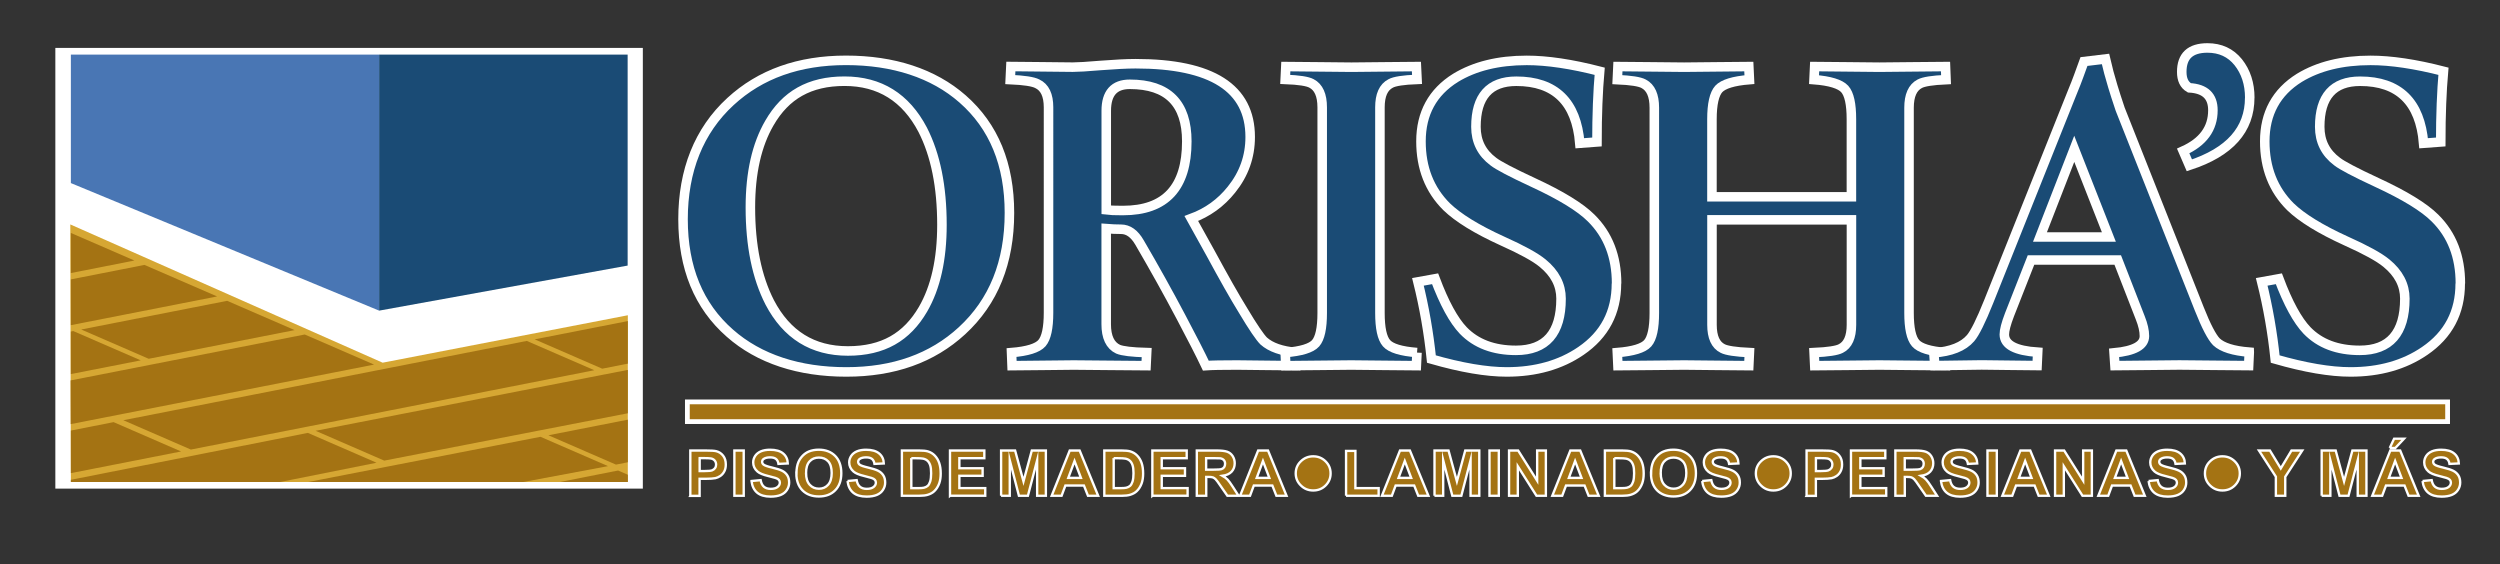
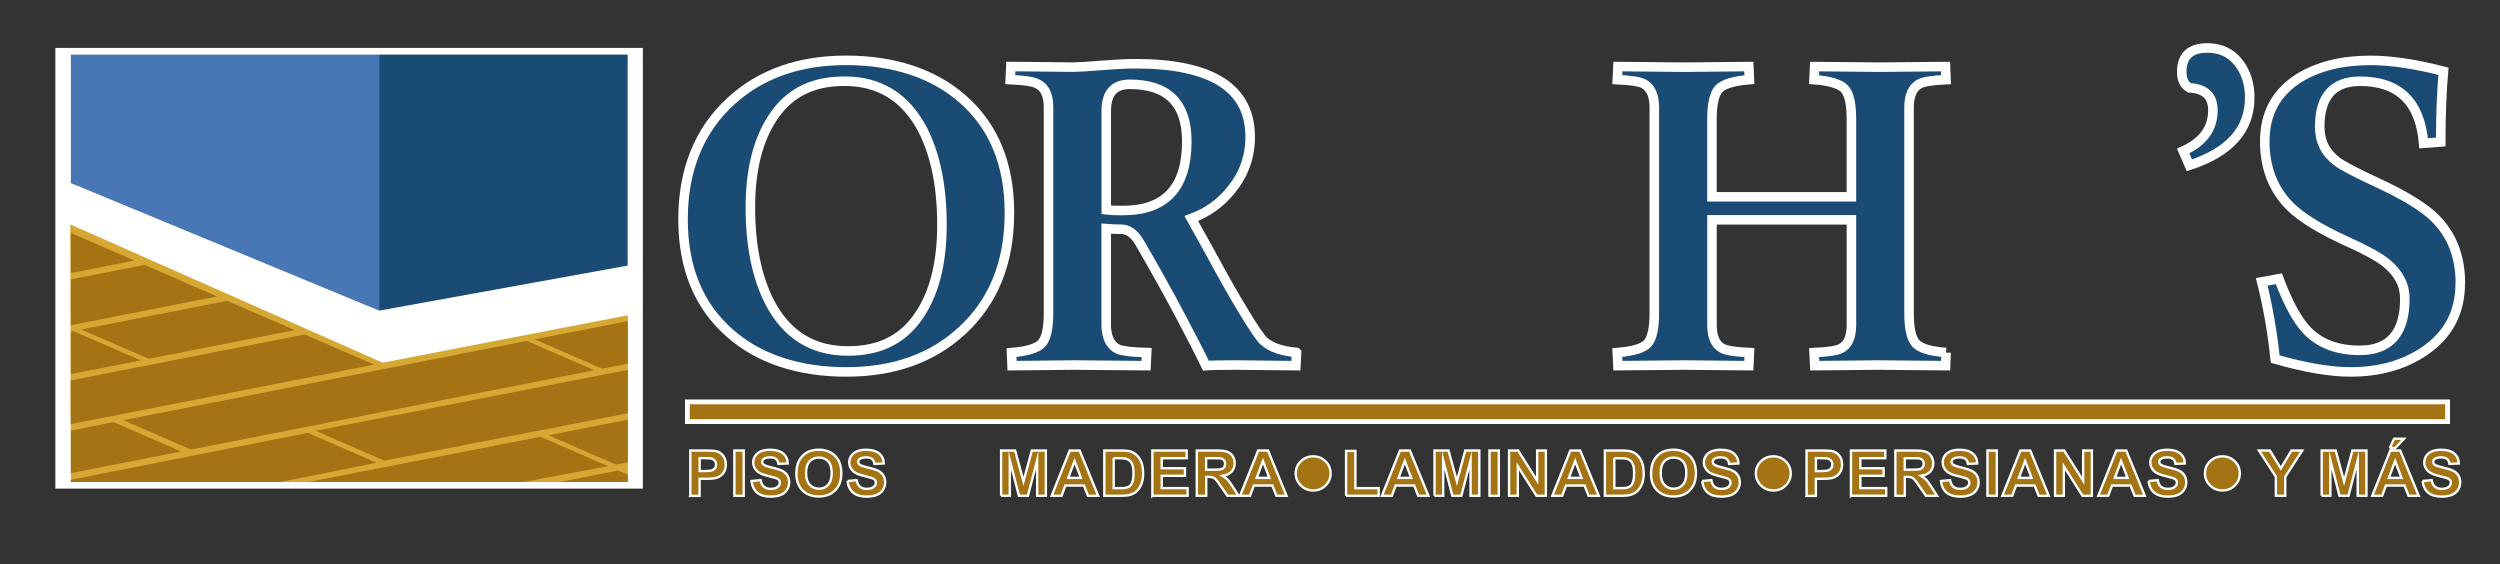
<svg xmlns="http://www.w3.org/2000/svg" id="Capa_2" data-name="Capa 2" viewBox="0 0 524.9 118.45">
  <rect x="0" y="0" width="524.9" height="118.45" fill="#333333" stroke="none" />
  <defs>
    <style>      .cls-1 {        stroke-width: 2px;      }      .cls-1, .cls-2 {        fill: #1a4b75;      }      .cls-1, .cls-3, .cls-4 {        stroke: #fff;        stroke-miterlimit: 10;      }      .cls-5 {        fill: #d6a733;      }      .cls-5, .cls-6, .cls-2, .cls-7, .cls-8 {        stroke-width: 0px;      }      .cls-5, .cls-6, .cls-2, .cls-8 {        fill-rule: evenodd;      }      .cls-6, .cls-3, .cls-4 {        fill: #a47313;      }      .cls-7 {        fill: #fff;      }      .cls-8 {        fill: #4976b4;      }      .cls-4 {        stroke-width: .5px;      }    </style>
  </defs>
  <path class="cls-1" d="M197.77,47.21c0-8.04-1.34-14.67-4.04-19.96-3.56-6.79-9.03-10.2-16.41-10.2s-12.39,2.92-15.77,8.77c-2.66,4.58-4,10.47-4,17.73,0,8.02,1.36,14.67,4.06,19.94,3.56,6.81,9.03,10.2,16.41,10.2s12.37-2.92,15.77-8.75c2.66-4.58,3.98-10.49,3.98-17.73M211.94,44.71c0,10.38-3.32,18.62-9.97,24.74-6.26,5.76-14.34,8.64-24.27,8.64s-18.32-2.72-24.45-8.13c-6.57-5.76-9.84-13.73-9.84-23.93s3.32-18.62,9.97-24.72c6.26-5.76,14.34-8.64,24.25-8.64s18.32,2.7,24.47,8.1c6.57,5.76,9.84,13.73,9.84,23.93Z" />
  <path class="cls-1" d="M249.18,29.69c0-7.99-3.98-11.99-11.97-11.99-3.29,0-4.94,1.85-4.94,5.56v20.81c.68.09,1.78.13,3.27.13h.26c8.92,0,13.38-4.84,13.38-14.51M272.22,74.03l-.13,2.75c-1.27,0-3.34-.02-6.17-.07-2.83-.04-4.9-.07-6.17-.07-3.18,0-5.36.04-6.57.13-1.12-2.37-2.86-5.76-5.21-10.2-2.7-5.11-5.6-10.32-8.7-15.63-1.08-1.88-2.37-2.81-3.91-2.81-.94,0-1.98-.04-3.1-.13v20.07c0,2.7.83,4.47,2.5,5.25.9.38,2.9.63,6,.71l-.13,2.75c-1.56,0-4.09-.02-7.6-.07-3.51-.04-6.04-.07-7.6-.07-1.23,0-3.4.02-6.5.07-3.07.04-5.23.07-6.44.07l-.11-2.75c3.34-.27,5.47-.94,6.39-1.99.92-1.07,1.38-3.19,1.38-6.39V22.54c0-2.57-.79-4.22-2.37-4.96-.86-.45-2.75-.74-5.67-.87l.13-2.75c1.36,0,3.54.02,6.5.07,2.94.04,5.12.07,6.5.07,1.01,0,2.99-.11,5.91-.36,2.92-.22,5.34-.36,7.27-.36,16.06,0,24.07,5.14,24.07,15.38,0,4.13-1.32,7.81-3.93,11.05-2.22,2.79-5.03,4.82-8.43,6.07.9,1.61,2.26,4.06,4.06,7.32,2.75,5.07,5.01,9.09,6.83,12.03,2.09,3.51,3.54,5.6,4.3,6.36,1.49,1.34,3.8,2.14,6.87,2.41Z" />
-   <path class="cls-1" d="M297.51,74.03l-.13,2.75c-1.21,0-3.47-.02-6.83-.07-3.34-.04-5.64-.07-6.87-.07s-3.54.02-6.9.07c-3.34.04-5.62.07-6.81.07l-.13-2.75c3.34-.27,5.47-.92,6.39-1.96.92-1.05,1.38-3.17,1.38-6.34V22.54c0-2.57-.75-4.24-2.24-5.02-.81-.45-2.66-.74-5.53-.85l.13-2.7c1.03,0,3.32.02,6.88.07,3.56.04,5.86.07,6.9.07s3.29-.02,6.81-.07c3.51-.04,5.8-.07,6.83-.07l.13,2.7c-2.88.11-4.72.4-5.53.85-1.52.78-2.26,2.46-2.26,5.02v43.18c0,3.17.46,5.29,1.38,6.34.92,1.05,3.05,1.7,6.41,1.96" />
-   <path class="cls-1" d="M339.39,59.51c0,6.05-2.48,10.78-7.47,14.18-4.28,2.93-9.47,4.4-15.57,4.4-4.24,0-9.51-.89-15.81-2.7-.57-5.54-1.52-10.94-2.83-16.21l3.6-.65c1.93,5.14,3.91,8.75,5.91,10.85,2.7,2.79,6.39,4.18,11.07,4.18,6.3,0,9.47-3.62,9.47-10.85,0-2.88-1.3-5.36-3.87-7.46-1.54-1.27-4.35-2.81-8.43-4.64-5.45-2.48-9.33-4.89-11.71-7.19-3.6-3.57-5.4-8.15-5.4-13.73,0-5.89,2.44-10.34,7.27-13.35,4-2.43,8.96-3.66,14.94-3.66,4.28,0,9.4.76,15.31,2.28-.37,4.2-.57,9.15-.57,14.85l-3.6.27c-.72-8.66-5.18-13.02-13.33-13.02-5.64,0-8.48,3.19-8.48,9.56,0,3.06,1.21,5.49,3.67,7.32.99.78,3.76,2.25,8.35,4.38,5.84,2.7,9.91,5.2,12.17,7.46,3.56,3.51,5.34,8.08,5.34,13.75" />
  <path class="cls-1" d="M408.61,74.03l-.11,2.75c-1.21,0-3.51-.02-6.92-.07-3.43-.04-5.75-.07-6.98-.07-1.47,0-3.73.02-6.79.07-3.07.04-5.34.07-6.79.07l-.13-2.75c2.92-.13,4.79-.42,5.6-.85,1.49-.74,2.24-2.41,2.24-4.98v-22.04h-29.28v22.04c0,2.57.75,4.24,2.26,4.98.81.42,2.68.71,5.6.85l-.13,2.75c-1.47,0-3.73-.02-6.79-.07-3.07-.04-5.34-.07-6.79-.07-1.25,0-3.58.02-6.98.07-3.43.04-5.73.07-6.92.07l-.13-2.75c3.34-.27,5.47-.92,6.39-1.96.92-1.05,1.38-3.17,1.38-6.34V22.61c0-2.57-.75-4.24-2.24-5.02-.81-.45-2.66-.74-5.53-.87l.13-2.75c1.03,0,3.34.02,6.94.07,3.6.04,5.93.07,6.96.07,1.63,0,3.89-.02,6.79-.07,2.88-.04,5.16-.07,6.79-.07l.13,2.75c-3.36.27-5.49.94-6.44,1.96-.94,1.05-1.43,3.17-1.43,6.36v16.28h29.28v-16.28c0-3.19-.46-5.31-1.41-6.36-.94-1.03-3.1-1.7-6.44-1.96l.13-2.75c1.63,0,3.89.02,6.79.07,2.9.04,5.16.07,6.79.07,1.03,0,3.34-.02,6.94-.07,3.6-.04,5.93-.07,6.96-.07l.11,2.75c-2.86.13-4.7.42-5.53.87-1.49.78-2.24,2.46-2.24,5.02v43.11c0,3.17.46,5.29,1.38,6.34.92,1.05,3.05,1.7,6.39,1.96" />
-   <path class="cls-1" d="M442.78,49.76l-7.27-18.51-7.2,18.51h14.47ZM472.26,73.96l-.13,2.81c-1.47,0-3.89-.02-7.27-.07-3.4-.04-5.82-.07-7.27-.07-1.34,0-3.6.02-6.77.07-3.18.04-5.43.07-6.77.07l-.18-2.68c4.24-.4,6.37-1.56,6.37-3.53,0-1.09-.29-2.37-.86-3.8l-4.74-12.17h-18.21l-4.52,11.5c-.72,1.88-1.08,3.26-1.08,4.13,0,2.19,2.33,3.42,7.01,3.73l-.13,2.81c-1.23,0-3.18-.02-5.82-.07-2.64-.04-4.57-.07-5.82-.07-1.12,0-2.77.02-4.96.07-2.17.04-3.8.07-4.88.07l-.2-2.68c3.6-.27,6.17-1.29,7.71-3.08.9-1.05,2.17-3.59,3.8-7.66l17.51-43.83c.64-1.56,1.1-2.72,1.36-3.46l1.14-3.13,4.52-.54c.42,1.83.92,3.75,1.54,5.76.33,1.14.86,2.72,1.54,4.78l16.61,41.93c1.45,3.66,2.66,5.96,3.6,6.92,1.25,1.18,3.54,1.9,6.9,2.17Z" />
  <path class="cls-1" d="M472.35,20.51c0,6.72-4.22,11.45-12.67,14.2l-1.3-3.01c4.17-1.88,6.24-4.71,6.24-8.55,0-2.97-1.65-4.53-4.94-4.71-1.08-.63-1.6-1.72-1.6-3.35,0-3.35,1.8-5.02,5.4-5.02,2.7,0,4.85,1,6.46,2.99,1.6,2.01,2.42,4.51,2.42,7.46" />
  <path class="cls-1" d="M516.55,59.51c0,6.05-2.48,10.78-7.47,14.18-4.28,2.93-9.47,4.4-15.57,4.4-4.24,0-9.51-.89-15.81-2.7-.57-5.54-1.52-10.94-2.83-16.21l3.6-.65c1.93,5.14,3.91,8.75,5.91,10.85,2.7,2.79,6.39,4.18,11.07,4.18,6.3,0,9.47-3.62,9.47-10.85,0-2.88-1.3-5.36-3.87-7.46-1.54-1.27-4.35-2.81-8.43-4.64-5.45-2.48-9.33-4.89-11.71-7.19-3.6-3.57-5.4-8.15-5.4-13.73,0-5.89,2.44-10.34,7.27-13.35,4-2.43,8.96-3.66,14.94-3.66,4.28,0,9.4.76,15.31,2.28-.37,4.2-.57,9.15-.57,14.85l-3.6.27c-.72-8.66-5.18-13.02-13.33-13.02-5.64,0-8.48,3.19-8.48,9.56,0,3.06,1.21,5.49,3.67,7.32.99.78,3.76,2.25,8.35,4.38,5.84,2.7,9.91,5.2,12.17,7.46,3.56,3.51,5.34,8.08,5.34,13.75" />
  <path class="cls-4" d="M177.95,100.99l1.91-.18c.12.63.35,1.09.7,1.39.35.29.83.44,1.42.44.64,0,1.11-.13,1.44-.39.32-.26.48-.57.48-.92,0-.22-.07-.41-.2-.57-.14-.16-.37-.3-.72-.41-.23-.08-.75-.22-1.57-.42-1.06-.25-1.79-.56-2.21-.93-.6-.53-.9-1.16-.9-1.92,0-.48.14-.93.42-1.36.28-.42.69-.74,1.21-.96.53-.22,1.16-.33,1.91-.33,1.22,0,2.14.26,2.76.79.62.52.94,1.22.97,2.09l-1.96.09c-.08-.49-.26-.84-.54-1.05-.28-.22-.69-.32-1.24-.32s-1.02.11-1.34.34c-.2.15-.31.34-.31.59,0,.23.1.42.29.58.25.2.85.41,1.8.63.96.22,1.66.45,2.12.68.46.23.82.56,1.08.97.26.41.38.91.38,1.51,0,.54-.15,1.05-.46,1.53-.31.48-.75.83-1.31,1.06-.56.23-1.27.35-2.12.35-1.23,0-2.17-.28-2.83-.83-.66-.56-1.05-1.36-1.18-2.43M169.24,99.33c0,1.08.26,1.9.77,2.45.51.56,1.16.83,1.94.83s1.42-.27,1.92-.83c.5-.55.75-1.37.75-2.47s-.24-1.91-.73-2.44c-.49-.53-1.14-.8-1.95-.8s-1.47.27-1.96.81c-.5.54-.74,1.36-.74,2.45ZM167.22,99.4c0-.97.15-1.78.44-2.44.22-.48.52-.91.9-1.3.38-.38.8-.67,1.26-.86.6-.25,1.3-.38,2.09-.38,1.43,0,2.58.44,3.44,1.3.86.87,1.29,2.08,1.29,3.63s-.43,2.73-1.28,3.59c-.85.87-2,1.3-3.43,1.3s-2.6-.43-3.45-1.29c-.85-.86-1.28-2.05-1.28-3.56ZM157.79,100.99l1.91-.18c.12.63.35,1.09.7,1.39.35.29.83.44,1.42.44.64,0,1.11-.13,1.44-.39.32-.26.48-.57.48-.92,0-.22-.07-.41-.2-.57-.14-.16-.37-.3-.72-.41-.23-.08-.75-.22-1.57-.42-1.06-.25-1.79-.56-2.21-.93-.6-.53-.9-1.16-.9-1.92,0-.48.14-.93.42-1.36.28-.42.69-.74,1.21-.96.53-.22,1.16-.33,1.91-.33,1.22,0,2.14.26,2.76.79.62.52.94,1.22.97,2.09l-1.96.09c-.08-.49-.26-.84-.54-1.05-.28-.22-.69-.32-1.24-.32s-1.02.11-1.34.34c-.2.15-.31.34-.31.59,0,.23.1.42.29.58.25.2.85.41,1.8.63.96.22,1.66.45,2.12.68.46.23.82.56,1.08.97.26.41.38.91.38,1.51,0,.54-.15,1.05-.46,1.53-.31.48-.75.83-1.31,1.06-.56.23-1.27.35-2.12.35-1.23,0-2.17-.28-2.83-.83-.66-.56-1.05-1.36-1.18-2.43ZM154.19,104.09v-9.5h1.96v9.5h-1.96ZM146.9,96.2v2.7h1.07c.77,0,1.29-.05,1.55-.15.26-.1.46-.26.61-.47.15-.21.22-.46.22-.74,0-.34-.1-.63-.31-.86-.21-.23-.47-.37-.78-.42-.24-.04-.71-.07-1.42-.07h-.94ZM144.94,104.09v-9.5h3.15c1.19,0,1.97.05,2.33.15.56.15,1.02.45,1.4.93.38.48.57,1.09.57,1.85,0,.59-.11,1.08-.33,1.48-.22.4-.49.71-.83.94-.34.23-.67.37-1.02.45-.47.09-1.15.14-2.04.14h-1.28v3.58h-1.96Z" />
-   <path class="cls-4" d="M199.46,104.09v-9.5h7.21v1.61h-5.24v2.11h4.88v1.59h-4.88v2.58h5.43v1.6h-7.39ZM191.34,96.2v6.29h1.46c.55,0,.94-.03,1.19-.09.32-.08.59-.21.79-.39.21-.19.38-.49.52-.91.13-.43.2-1.01.2-1.74s-.07-1.3-.2-1.69c-.13-.39-.32-.7-.56-.92-.24-.22-.54-.37-.91-.45-.27-.06-.81-.09-1.61-.09h-.88ZM189.37,94.59h3.58c.81,0,1.43.06,1.85.18.57.17,1.06.46,1.46.88.41.42.72.93.93,1.54.21.61.32,1.35.32,2.24,0,.78-.1,1.46-.3,2.03-.25.69-.6,1.25-1.05,1.67-.34.33-.8.58-1.38.76-.43.13-1.01.2-1.73.2h-3.69v-9.5Z" />
  <path class="cls-4" d="M266.51,100.33l-1.34-3.53-1.31,3.53h2.65ZM270.12,104.09h-2.13l-.85-2.15h-3.89l-.8,2.15h-2.08l3.79-9.5h2.07l3.89,9.5ZM253.24,98.61h1.46c.94,0,1.53-.04,1.77-.12.23-.08.42-.21.55-.4.13-.19.2-.43.2-.71,0-.32-.09-.58-.26-.77-.18-.2-.42-.32-.75-.38-.16-.02-.63-.03-1.43-.03h-1.54v2.41ZM251.28,104.09v-9.5h4.13c1.04,0,1.8.09,2.27.26.47.17.85.48,1.13.91.28.44.43.94.43,1.5,0,.71-.22,1.3-.64,1.76-.43.47-1.07.76-1.92.88.42.24.77.51,1.05.79.28.29.65.8,1.12,1.54l1.19,1.86h-2.34l-1.43-2.06c-.5-.74-.84-1.21-1.03-1.4-.19-.19-.39-.32-.59-.4-.21-.07-.54-.1-.99-.1h-.4v3.96h-1.96ZM241.95,104.09v-9.5h7.21v1.61h-5.24v2.11h4.88v1.59h-4.88v2.58h5.43v1.6h-7.39ZM233.83,96.2v6.29h1.46c.55,0,.94-.03,1.19-.09.32-.08.59-.21.79-.39.21-.19.38-.49.52-.91.13-.43.2-1.01.2-1.74s-.07-1.3-.2-1.69c-.13-.39-.32-.7-.56-.92-.24-.22-.54-.37-.91-.45-.27-.06-.81-.09-1.61-.09h-.88ZM231.87,94.59h3.58c.81,0,1.43.06,1.85.18.57.17,1.06.46,1.46.88.41.42.72.93.93,1.54.21.61.32,1.35.32,2.24,0,.78-.1,1.46-.3,2.03-.25.69-.6,1.25-1.05,1.67-.34.33-.8.58-1.38.76-.43.13-1.01.2-1.73.2h-3.69v-9.5ZM226.95,100.33l-1.34-3.53-1.31,3.53h2.65ZM230.56,104.09h-2.13l-.85-2.15h-3.89l-.8,2.15h-2.08l3.79-9.5h2.08l3.89,9.5ZM210.19,104.09v-9.5h2.94l1.76,6.48,1.75-6.48h2.95v9.5h-1.83v-7.47l-1.94,7.47h-1.89l-1.92-7.47v7.47h-1.83Z" />
  <path class="cls-4" d="M279.37,99.4c0,.99-.35,1.84-1.06,2.54-.71.7-1.57,1.04-2.59,1.04s-1.89-.35-2.6-1.06c-.72-.7-1.07-1.55-1.07-2.53s.35-1.84,1.07-2.53c.72-.7,1.58-1.05,2.6-1.05s1.88.35,2.59,1.05c.71.7,1.06,1.54,1.06,2.53" />
  <path class="cls-4" d="M357.39,100.99l1.91-.18c.12.63.35,1.09.7,1.39.35.29.83.44,1.42.44.64,0,1.11-.13,1.44-.39.32-.26.48-.57.48-.92,0-.22-.07-.41-.2-.57-.14-.16-.37-.3-.72-.41-.23-.08-.75-.22-1.57-.42-1.06-.25-1.79-.56-2.21-.93-.6-.53-.9-1.16-.9-1.92,0-.48.14-.93.42-1.36.28-.42.69-.74,1.21-.96.53-.22,1.16-.33,1.91-.33,1.22,0,2.14.26,2.76.79.62.52.94,1.22.97,2.09l-1.96.09c-.08-.49-.26-.84-.54-1.05-.28-.22-.69-.32-1.24-.32s-1.02.11-1.34.34c-.2.15-.31.34-.31.59,0,.23.1.42.29.58.25.2.85.41,1.8.63.96.22,1.66.45,2.12.68.46.23.82.56,1.08.97.26.41.38.91.38,1.51,0,.54-.15,1.05-.46,1.53-.31.48-.75.83-1.31,1.06-.56.23-1.27.35-2.12.35-1.23,0-2.17-.28-2.83-.83-.66-.56-1.05-1.36-1.18-2.43M348.68,99.33c0,1.08.26,1.9.77,2.45.51.56,1.16.83,1.94.83s1.42-.27,1.92-.83c.5-.55.75-1.37.75-2.47s-.24-1.91-.73-2.44c-.49-.53-1.14-.8-1.95-.8s-1.47.27-1.96.81c-.5.54-.74,1.36-.74,2.45ZM346.66,99.4c0-.97.15-1.78.44-2.44.22-.48.52-.91.9-1.3.38-.38.8-.67,1.26-.86.6-.25,1.3-.38,2.09-.38,1.43,0,2.58.44,3.44,1.3.86.87,1.29,2.08,1.29,3.63s-.43,2.73-1.28,3.59c-.85.87-2,1.3-3.43,1.3s-2.6-.43-3.45-1.29c-.85-.86-1.28-2.05-1.28-3.56ZM338.94,96.2v6.29h1.46c.55,0,.94-.03,1.19-.09.32-.08.59-.21.79-.39.21-.19.38-.49.52-.91.13-.43.2-1.01.2-1.74s-.07-1.3-.2-1.69c-.13-.39-.32-.7-.56-.92-.24-.22-.54-.37-.91-.45-.27-.06-.81-.09-1.61-.09h-.88ZM336.97,94.59h3.58c.81,0,1.43.06,1.85.18.57.17,1.06.46,1.46.88.41.42.72.93.93,1.54.21.61.32,1.35.32,2.24,0,.78-.1,1.46-.3,2.03-.25.69-.6,1.25-1.05,1.67-.34.33-.8.58-1.38.76-.43.13-1.01.2-1.73.2h-3.69v-9.5ZM332.05,100.33l-1.34-3.53-1.31,3.53h2.65ZM335.67,104.09h-2.13l-.85-2.15h-3.89l-.8,2.15h-2.08l3.79-9.5h2.07l3.89,9.5ZM316.84,104.09v-9.5h1.91l3.99,6.34v-6.34h1.83v9.5h-1.97l-3.92-6.19v6.19h-1.83ZM312.73,104.09v-9.5h1.96v9.5h-1.96ZM301.19,104.09v-9.5h2.94l1.76,6.48,1.75-6.48h2.95v9.5h-1.83v-7.47l-1.94,7.47h-1.89l-1.92-7.47v7.47h-1.83ZM296.29,100.33l-1.34-3.53-1.31,3.53h2.65ZM299.9,104.09h-2.13l-.85-2.15h-3.89l-.8,2.15h-2.08l3.79-9.5h2.08l3.89,9.5ZM282.62,104.09v-9.42h1.96v7.82h4.88v1.6h-6.85Z" />
  <path class="cls-4" d="M451.12,100.99l1.91-.18c.12.63.35,1.09.7,1.39.35.29.83.44,1.42.44.64,0,1.11-.13,1.44-.39.32-.26.48-.57.48-.92,0-.22-.07-.41-.2-.57-.14-.16-.37-.3-.72-.41-.23-.08-.75-.22-1.57-.42-1.06-.25-1.79-.56-2.21-.93-.6-.53-.9-1.16-.9-1.92,0-.48.14-.93.42-1.36.28-.42.69-.74,1.21-.96.53-.22,1.16-.33,1.91-.33,1.22,0,2.14.26,2.76.79.62.52.94,1.22.97,2.09l-1.96.09c-.08-.49-.26-.84-.54-1.05-.28-.22-.69-.32-1.24-.32s-1.02.11-1.34.34c-.2.15-.31.34-.31.59,0,.23.1.42.29.58.25.2.85.41,1.8.63.96.22,1.66.45,2.12.68.46.23.82.56,1.08.97.26.41.38.91.38,1.51,0,.54-.15,1.05-.46,1.53-.31.48-.75.83-1.31,1.06-.56.23-1.27.35-2.12.35-1.23,0-2.17-.28-2.83-.83-.66-.56-1.05-1.36-1.18-2.43M446.69,100.33l-1.34-3.53-1.31,3.53h2.65ZM450.31,104.09h-2.13l-.85-2.15h-3.89l-.8,2.15h-2.08l3.79-9.5h2.08l3.89,9.5ZM431.48,104.09v-9.5h1.91l3.99,6.34v-6.34h1.83v9.5h-1.97l-3.92-6.19v6.19h-1.83ZM426.54,100.33l-1.34-3.53-1.31,3.53h2.65ZM430.16,104.09h-2.13l-.85-2.15h-3.89l-.8,2.15h-2.08l3.79-9.5h2.07l3.89,9.5ZM417.29,104.09v-9.5h1.96v9.5h-1.96ZM407.53,100.99l1.91-.18c.12.63.35,1.09.7,1.39.35.29.83.44,1.42.44.64,0,1.11-.13,1.44-.39.32-.26.48-.57.48-.92,0-.22-.07-.41-.2-.57-.14-.16-.37-.3-.72-.41-.23-.08-.75-.22-1.57-.42-1.06-.25-1.79-.56-2.21-.93-.6-.53-.9-1.16-.9-1.92,0-.48.14-.93.42-1.36.28-.42.69-.74,1.21-.96.53-.22,1.16-.33,1.91-.33,1.22,0,2.14.26,2.76.79.62.52.94,1.22.97,2.09l-1.96.09c-.08-.49-.26-.84-.54-1.05-.28-.22-.69-.32-1.24-.32s-1.02.11-1.34.34c-.2.15-.31.34-.31.59,0,.23.1.42.29.58.25.2.85.41,1.8.63.96.22,1.66.45,2.12.68.46.23.82.56,1.08.97.26.41.38.91.38,1.51,0,.54-.15,1.05-.46,1.53-.31.48-.75.83-1.31,1.06-.56.23-1.27.35-2.12.35-1.23,0-2.17-.28-2.83-.83-.66-.56-1.05-1.36-1.18-2.43ZM399.92,98.61h1.46c.94,0,1.53-.04,1.77-.12.23-.08.42-.21.55-.4.13-.19.2-.43.2-.71,0-.32-.09-.58-.26-.77-.18-.2-.42-.32-.75-.38-.16-.02-.63-.03-1.43-.03h-1.54v2.41ZM397.95,104.09v-9.5h4.13c1.04,0,1.8.09,2.27.26.47.17.85.48,1.13.91.28.44.43.94.43,1.5,0,.71-.22,1.3-.64,1.76-.43.47-1.07.76-1.92.88.42.24.78.51,1.05.79.28.29.65.8,1.12,1.54l1.19,1.86h-2.34l-1.43-2.06c-.5-.74-.84-1.21-1.03-1.4-.19-.19-.39-.32-.59-.4-.21-.07-.54-.1-.99-.1h-.4v3.96h-1.96ZM388.63,104.09v-9.5h7.21v1.61h-5.24v2.11h4.88v1.59h-4.88v2.58h5.43v1.6h-7.39ZM381.27,96.2v2.7h1.07c.77,0,1.29-.05,1.55-.15.26-.1.46-.26.61-.47.15-.21.22-.46.22-.74,0-.34-.1-.63-.31-.86-.21-.23-.47-.37-.78-.42-.24-.04-.71-.07-1.42-.07h-.94ZM379.31,104.09v-9.5h3.15c1.19,0,1.97.05,2.33.15.56.15,1.02.45,1.4.93.38.48.57,1.09.57,1.85,0,.59-.11,1.08-.33,1.48-.21.4-.49.71-.83.94-.34.23-.67.37-1.02.45-.47.09-1.15.14-2.04.14h-1.28v3.58h-1.96Z" />
  <polygon class="cls-4" points="477.84 104.09 477.84 100.09 474.29 94.59 476.59 94.59 478.87 98.35 481.12 94.59 483.38 94.59 479.81 100.11 479.81 104.09 477.84 104.09" />
  <path class="cls-4" d="M508.64,100.99l1.91-.18c.12.63.35,1.09.7,1.39.35.29.83.44,1.42.44.64,0,1.11-.13,1.44-.39.32-.26.48-.57.48-.92,0-.22-.07-.41-.2-.57-.14-.16-.37-.3-.72-.41-.23-.08-.75-.22-1.57-.42-1.06-.25-1.79-.56-2.21-.93-.6-.53-.9-1.16-.9-1.92,0-.48.14-.93.42-1.36.28-.42.69-.74,1.21-.96.53-.22,1.16-.33,1.91-.33,1.22,0,2.14.26,2.76.79.62.52.94,1.22.97,2.09l-1.96.09c-.08-.49-.26-.84-.54-1.05-.28-.22-.69-.32-1.24-.32s-1.02.11-1.34.34c-.2.15-.31.34-.31.59,0,.23.1.42.29.58.25.2.85.41,1.8.63.96.22,1.66.45,2.12.68.46.23.82.56,1.08.97.26.41.38.91.38,1.51,0,.54-.15,1.05-.46,1.53-.31.48-.75.83-1.31,1.06-.56.23-1.27.35-2.12.35-1.23,0-2.17-.28-2.83-.83-.66-.56-1.05-1.36-1.18-2.43M501.75,94.06l.92-1.95h2.08l-1.83,1.95h-1.18ZM504.22,100.33l-1.34-3.53-1.31,3.53h2.65ZM507.83,104.09h-2.13l-.85-2.15h-3.89l-.8,2.15h-2.08l3.79-9.5h2.07l3.89,9.5ZM487.46,104.09v-9.5h2.94l1.76,6.48,1.75-6.48h2.95v9.5h-1.83v-7.47l-1.94,7.47h-1.89l-1.92-7.47v7.47h-1.83Z" />
  <path class="cls-4" d="M375.98,99.4c0,.99-.35,1.84-1.06,2.54-.71.7-1.57,1.04-2.59,1.04s-1.89-.35-2.6-1.06c-.72-.7-1.07-1.55-1.07-2.53s.35-1.84,1.07-2.53c.72-.7,1.58-1.05,2.6-1.05s1.88.35,2.59,1.05c.71.7,1.06,1.54,1.06,2.53" />
  <path class="cls-4" d="M470.27,99.4c0,.99-.35,1.84-1.06,2.54-.71.7-1.57,1.04-2.59,1.04s-1.89-.35-2.6-1.06c-.72-.7-1.07-1.55-1.07-2.53s.35-1.84,1.07-2.53c.72-.7,1.58-1.05,2.6-1.05s1.88.35,2.59,1.05c.71.7,1.06,1.54,1.06,2.53" />
  <rect class="cls-3" x="144.32" y="84.38" width="369.58" height="4.14" />
  <rect class="cls-7" x="11.62" y="10.06" width="123.35" height="92.53" />
  <g>
    <polygon class="cls-8" points="14.88 11.46 79.6 11.46 79.6 65.22 14.88 38.44 14.88 11.46" />
    <polygon class="cls-2" points="79.6 11.46 131.78 11.46 131.78 55.76 79.6 65.22 79.6 11.46" />
    <polygon class="cls-5" points="14.76 47.12 80.34 76.15 131.82 66.19 131.82 101.2 14.88 101.2 14.76 47.12" />
    <polygon class="cls-6" points="14.88 57.33 28.22 54.7 14.88 48.91 14.88 57.33" />
    <polygon class="cls-6" points="30.33 55.62 14.88 58.66 14.88 68.24 14.93 68.26 45.58 62.24 30.33 55.62" />
    <polygon class="cls-6" points="47.69 63.16 17.05 69.18 31.22 75.33 61.86 69.31 47.69 63.16" />
    <polygon class="cls-6" points="29.55 75.66 15.38 69.51 14.88 69.61 14.88 78.54 29.55 75.66" />
    <polygon class="cls-6" points="78.88 77.81 25.89 88.23 40.07 94.39 94.83 83.62 94.83 83.62 124.78 77.73 110.6 71.58 78.88 77.81 78.88 77.81" />
    <polygon class="cls-6" points="38.02 94.79 23.85 88.63 14.88 90.4 14.88 99.34 38.02 94.79" />
    <polygon class="cls-6" points="66.26 90.45 80.67 96.71 131.82 86.77 131.82 80.79 131.82 77.66 66.26 90.45" />
    <polygon class="cls-6" points="112.26 71.25 126.44 77.41 131.82 76.35 131.82 67.41 112.26 71.25" />
    <polygon class="cls-6" points="131.82 88.11 115.14 91.39 129.33 97.55 131.82 97.05 131.82 88.11" />
    <polygon class="cls-6" points="117.55 101.2 131.82 101.2 131.82 99.68 129.78 98.79 117.55 101.2" />
    <polygon class="cls-6" points="14.88 89.04 78.54 76.55 63.98 70.23 14.83 79.87 14.85 89.03 14.88 89.04" />
    <polygon class="cls-6" points="64.64 90.89 14.88 100.74 14.88 101.2 58.82 101.2 79.05 97.15 64.64 90.89" />
    <polygon class="cls-6" points="113.48 91.71 64.72 101.2 109.87 101.2 127.66 97.87 113.48 91.71" />
  </g>
</svg>